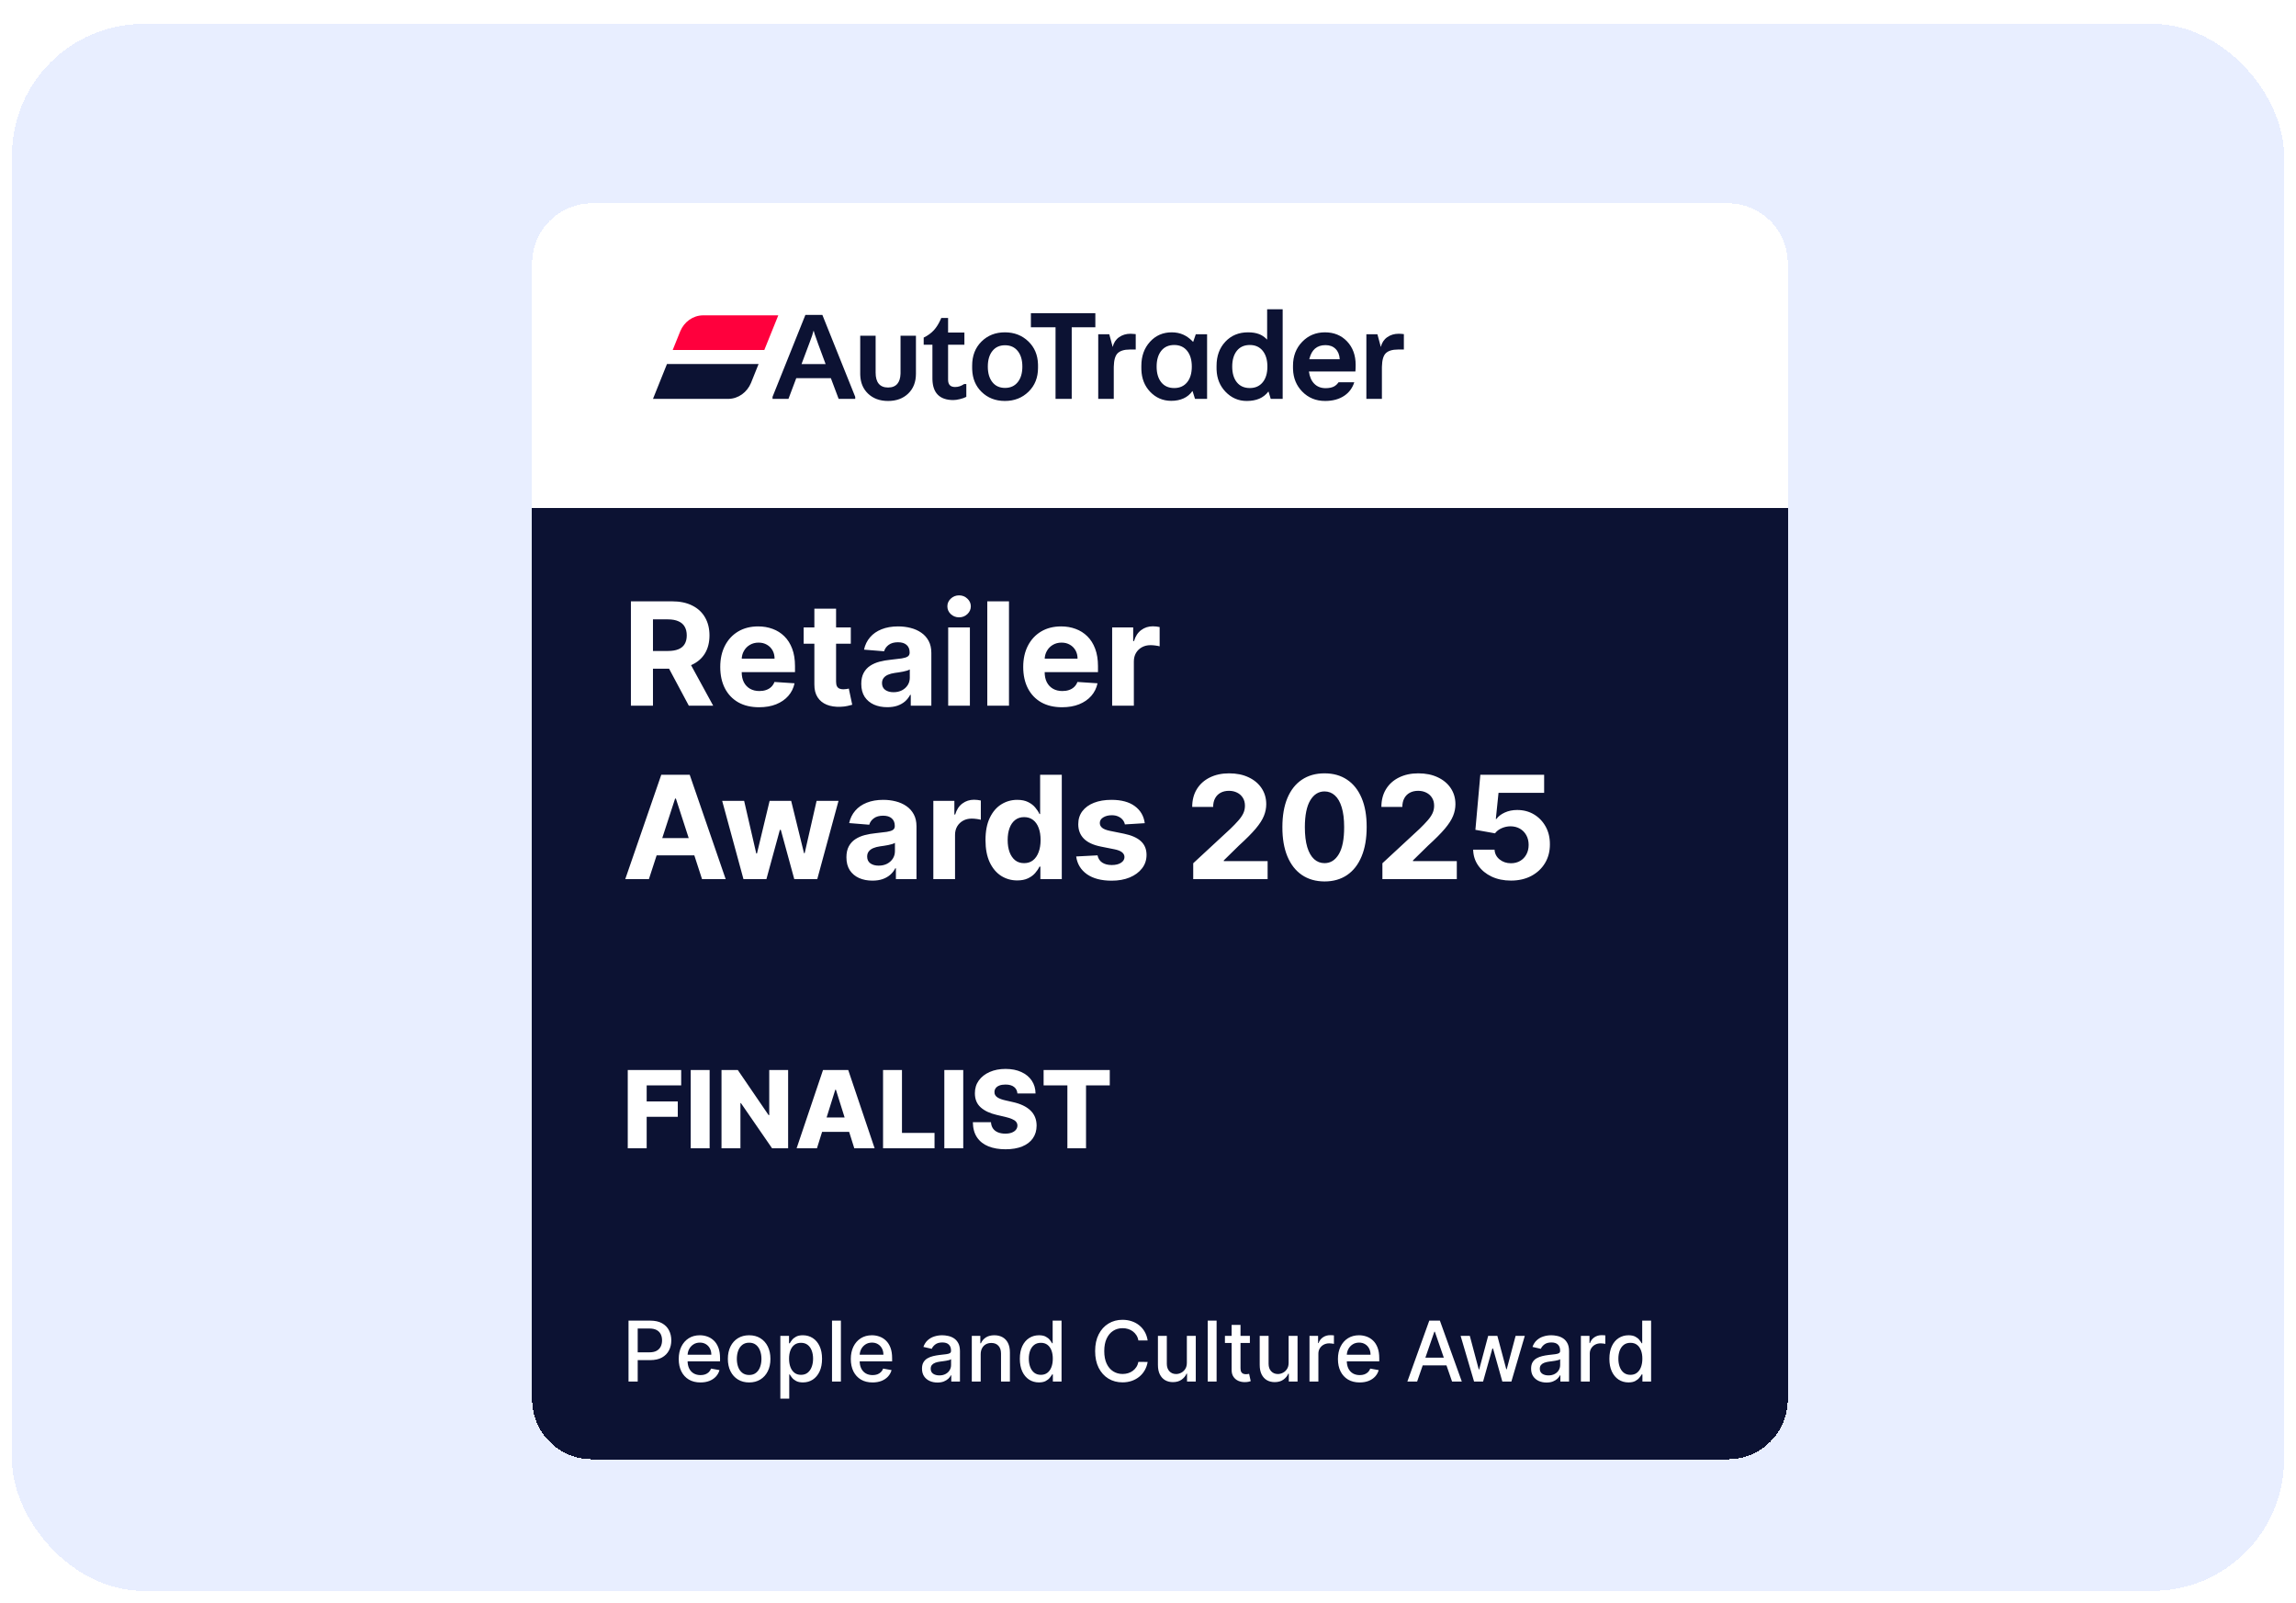
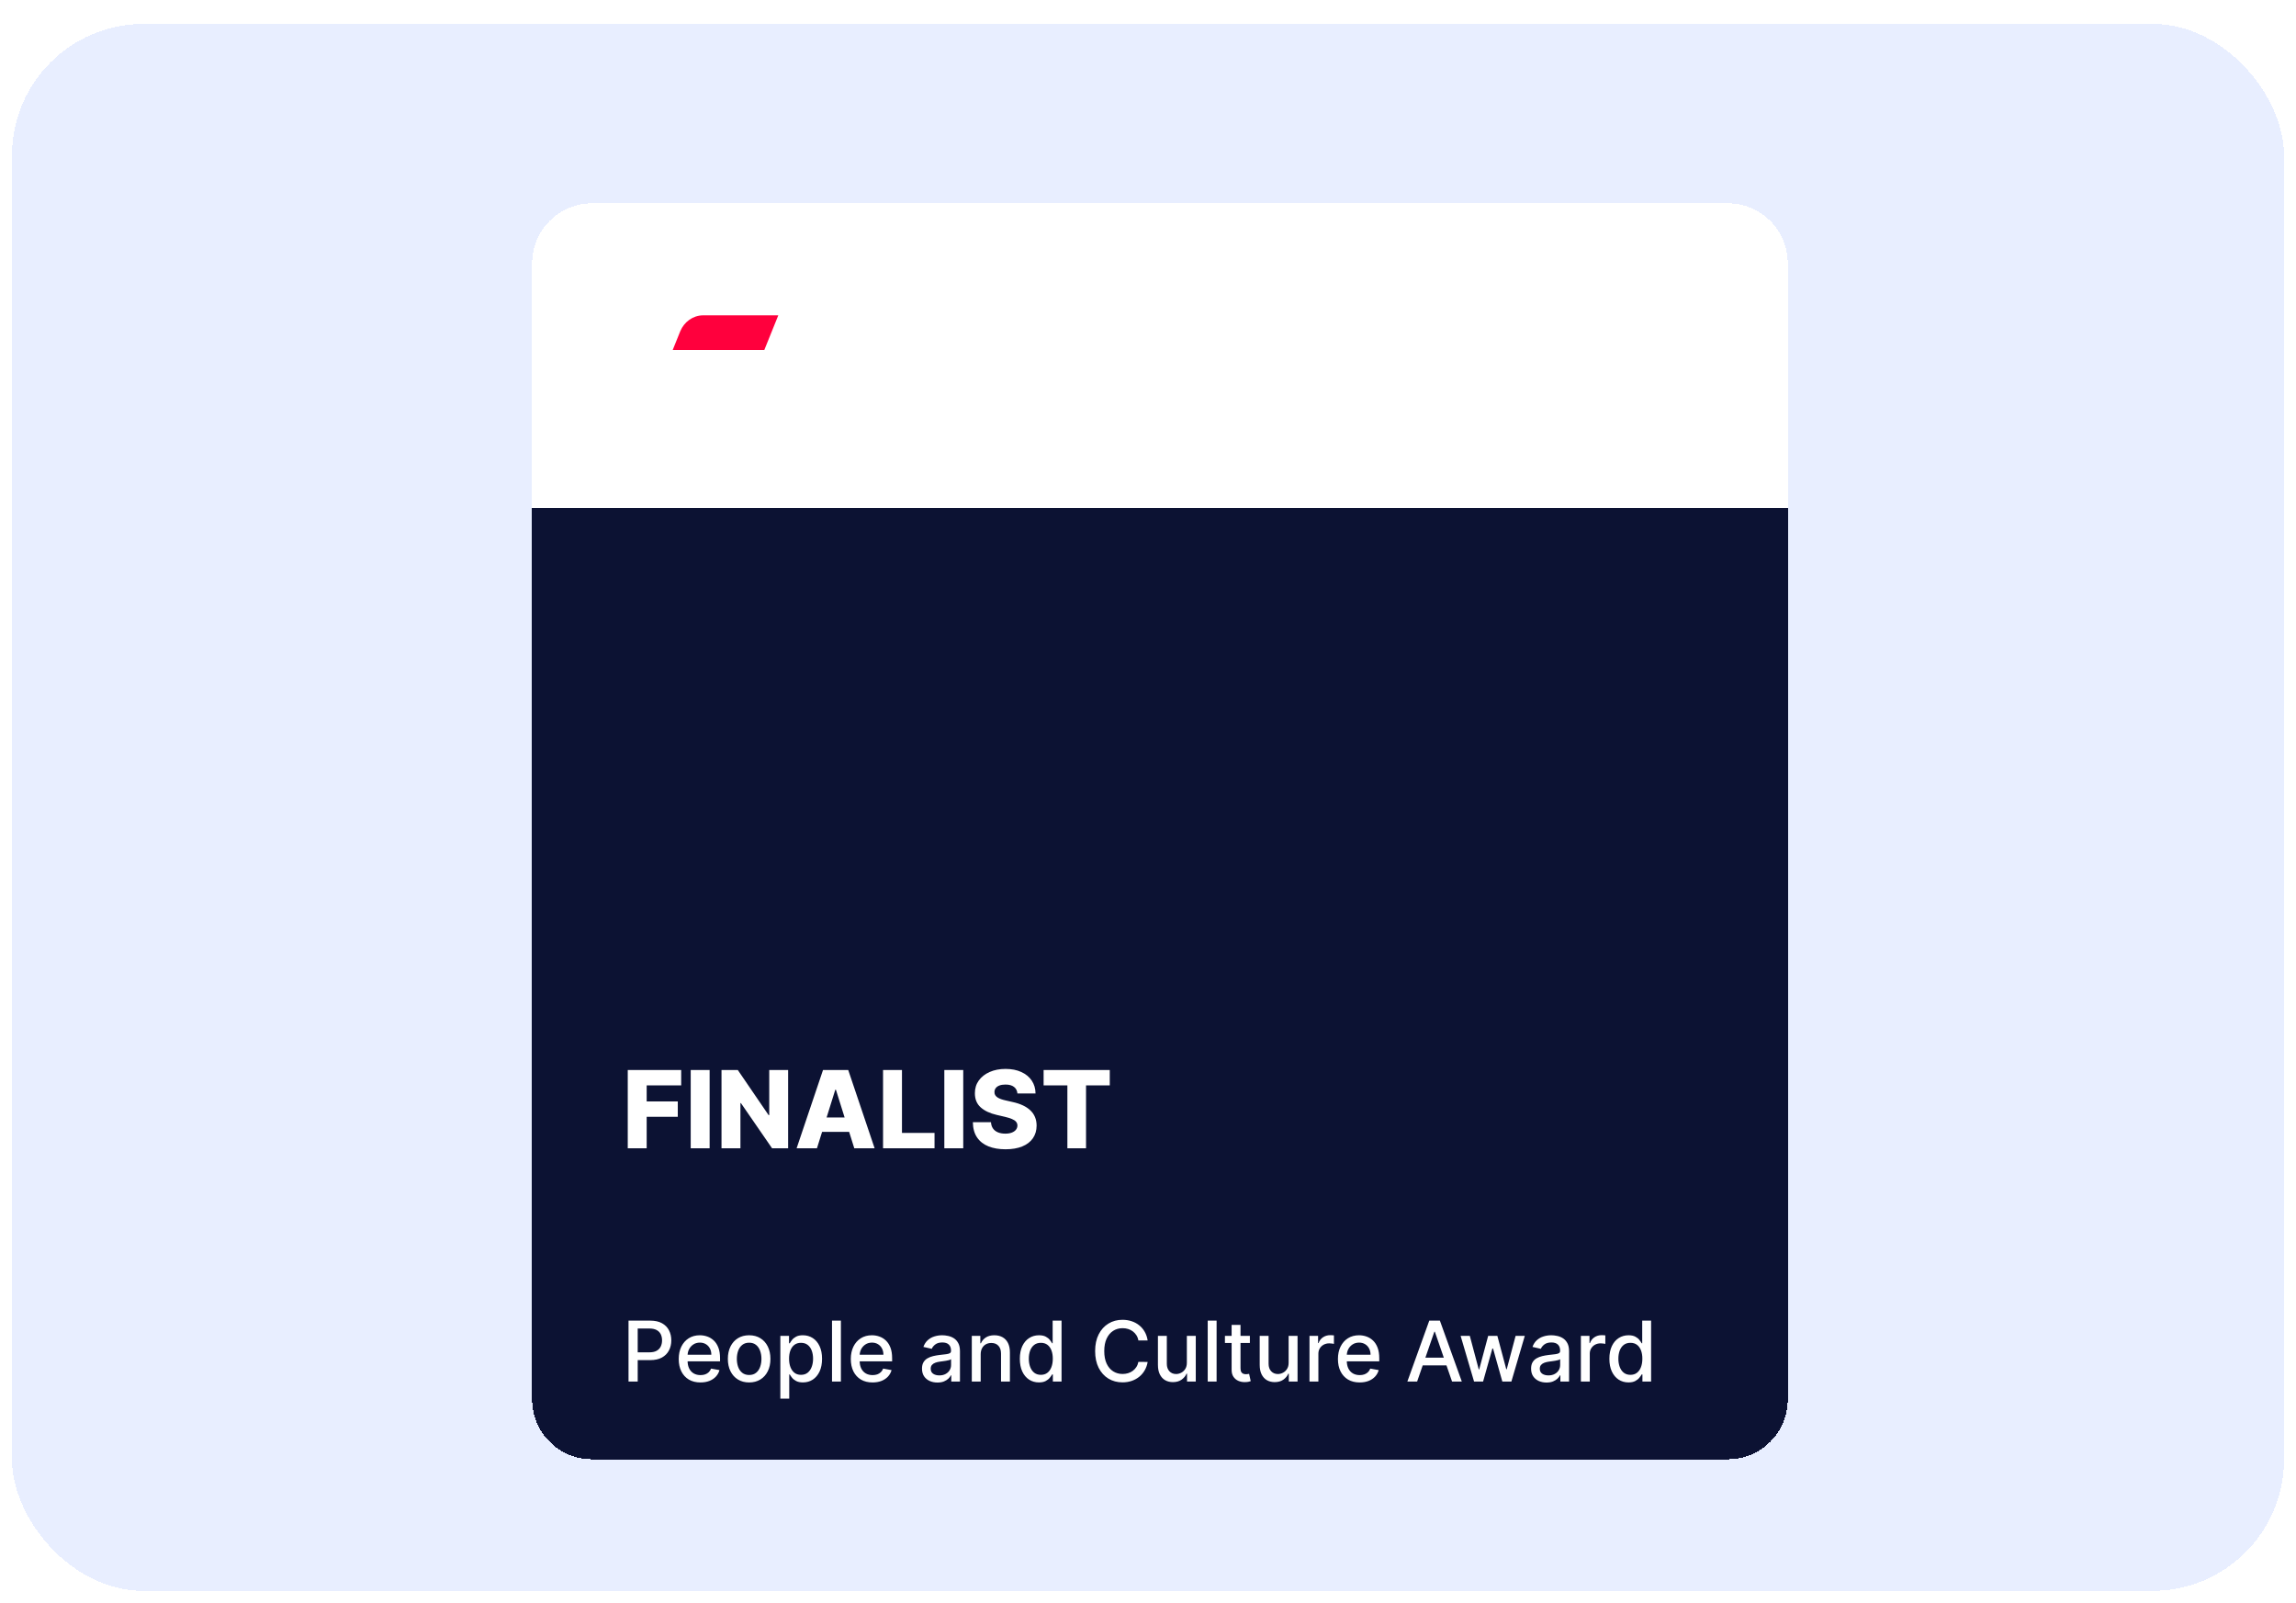
<svg xmlns="http://www.w3.org/2000/svg" width="384" height="268" viewBox="0 0 384 268" fill="none">
  <g filter="url(#filter0_d_18994_41887)">
    <rect width="380" height="262" rx="22" fill="#E8EEFF" shape-rendering="crispEdges" />
    <g filter="url(#filter1_d_18994_41887)">
      <path d="M85 36C85 30.477 89.477 26 95 26H285C290.523 26 295 30.477 295 36V77H85V36Z" fill="white" shape-rendering="crispEdges" />
      <g clip-path="url(#clip0_18994_41887)">
-         <path fill-rule="evenodd" clip-rule="evenodd" d="M142.447 48.133V54.311C142.447 55.132 142.622 55.751 142.973 56.169C143.323 56.587 143.843 56.796 144.53 56.796C145.216 56.796 145.736 56.587 146.086 56.17C146.408 55.786 146.582 55.233 146.609 54.511L146.612 54.311V48.133H149.189V54.483C149.189 55.867 148.76 56.972 147.901 57.8C147.042 58.63 145.918 59.044 144.53 59.044C143.141 59.044 142.018 58.63 141.159 57.8C140.35 57.021 139.922 55.996 139.874 54.724L139.87 54.483V48.133H142.447ZM164.066 47.568C165.641 47.568 166.958 48.083 168.018 49.112C169.017 50.086 169.546 51.331 169.601 52.852L169.606 53.121V53.511C169.606 55.139 169.076 56.468 168.018 57.498C166.958 58.529 165.641 59.043 164.066 59.043C162.491 59.043 161.185 58.532 160.147 57.509C159.167 56.543 158.65 55.3 158.596 53.782L158.591 53.511V53.121C158.591 51.479 159.11 50.143 160.147 49.113C161.185 48.083 162.491 47.568 164.066 47.568ZM217.598 47.568C219.101 47.568 220.332 48.072 221.291 49.081C222.25 50.089 222.729 51.401 222.729 53.014C222.729 53.173 222.726 53.345 222.719 53.533L222.706 53.819L222.687 54.116H214.913C215.028 54.995 215.328 55.68 215.815 56.169C216.302 56.659 216.931 56.904 217.705 56.904C218.321 56.904 218.814 56.796 219.186 56.58C219.414 56.446 219.612 56.268 219.77 56.056L219.867 55.919H222.499C222.198 56.858 221.66 57.597 220.883 58.135C220.01 58.741 218.922 59.043 217.619 59.043C216.087 59.043 214.81 58.517 213.786 57.466C212.819 56.473 212.309 55.235 212.256 53.753L212.251 53.489V53.143C212.251 51.544 212.762 50.215 213.785 49.156C214.81 48.097 216.079 47.568 217.598 47.568ZM210.524 43.713V58.698H208.527L208.162 57.487H208.119C207.724 58.005 207.203 58.411 206.606 58.665C206.011 58.917 205.314 59.043 204.512 59.043C203.123 59.043 201.935 58.525 200.947 57.487C200.018 56.511 199.526 55.298 199.471 53.85L199.466 53.576V53.165C199.466 51.523 199.956 50.179 200.937 49.134C201.917 48.09 203.18 47.568 204.726 47.568C205.442 47.568 206.054 47.665 206.562 47.859C207.006 48.03 207.4 48.28 207.741 48.61L207.884 48.756H207.926V43.713H210.524ZM191.977 47.568C192.678 47.568 193.319 47.698 193.898 47.956C194.406 48.184 194.883 48.516 195.33 48.952L195.52 49.145H195.562L195.992 47.892H197.882V58.698H195.863L195.456 57.401H195.412C195.044 57.931 194.54 58.349 193.953 58.612C193.351 58.885 192.664 59.022 191.891 59.022C190.488 59.022 189.303 58.511 188.337 57.487C187.428 56.525 186.946 55.306 186.893 53.834L186.888 53.554V53.165C186.888 51.552 187.367 50.215 188.326 49.156C189.285 48.097 190.502 47.568 191.977 47.568ZM154.565 45.163V47.605H157.293V49.636H154.565V55.499C154.565 55.902 154.662 56.205 154.856 56.407C155.048 56.609 155.346 56.71 155.746 56.71C156.005 56.71 156.255 56.67 156.497 56.591C156.693 56.528 156.892 56.434 157.095 56.31L157.249 56.212H157.614V58.352C157.357 58.496 157.006 58.622 156.562 58.73C156.118 58.839 155.746 58.893 155.446 58.893C154.286 58.893 153.413 58.59 152.826 57.984C152.278 57.419 151.986 56.591 151.949 55.5L151.945 55.262V49.636H150.485V48.447C151.172 48.116 151.745 47.699 152.203 47.195C152.611 46.746 152.978 46.161 153.306 45.44L153.427 45.163H154.565ZM179.194 44.363V46.719H175.242V58.698H172.537V46.719H168.414V44.363H179.194ZM185.088 47.805C185.351 47.809 185.614 47.827 185.875 47.859L185.948 47.87V50.442H184.981C184.022 50.442 183.331 50.654 182.909 51.079C182.514 51.476 182.304 52.215 182.278 53.295L182.275 53.533V58.698H179.677V47.891H181.524L182.081 49.966H182.125C182.253 49.326 182.622 48.76 183.155 48.388C183.699 47.998 184.343 47.805 185.088 47.805ZM229.934 47.805C230.197 47.808 230.459 47.825 230.72 47.859L230.793 47.87V50.442H229.826C228.868 50.442 228.176 50.655 227.754 51.079C227.36 51.476 227.15 52.215 227.124 53.296L227.12 53.532V58.698H224.522V47.891H226.369L226.927 49.966H226.97C227.099 49.326 227.468 48.761 228.001 48.389C228.545 47.998 229.189 47.805 229.934 47.805ZM133.536 44.65L139.034 58.352V58.698H136.263L135.19 55.845L134.962 55.235H129.17L128.941 55.847L127.867 58.698H125.205V58.352L130.702 44.65H133.536ZM122.872 52.864L121.598 56.038C120.953 57.583 119.504 58.67 117.828 58.695L105.209 58.698L107.55 52.864H122.872ZM192.385 49.685C191.454 49.685 190.731 50.01 190.216 50.658C189.701 51.306 189.443 52.186 189.443 53.295C189.443 54.404 189.701 55.28 190.216 55.92C190.731 56.562 191.454 56.883 192.385 56.883C193.301 56.883 194.02 56.562 194.543 55.92C195.066 55.28 195.326 54.404 195.326 53.295C195.326 52.186 195.066 51.306 194.543 50.658C194.02 50.01 193.301 49.685 192.385 49.685ZM205.028 49.685C204.096 49.685 203.374 50.01 202.858 50.658C202.343 51.306 202.085 52.186 202.085 53.295C202.085 54.404 202.344 55.28 202.858 55.92C203.374 56.562 204.096 56.883 205.028 56.883C205.944 56.883 206.662 56.562 207.186 55.92C207.708 55.28 207.969 54.404 207.969 53.295C207.969 52.186 207.708 51.306 207.186 50.658C206.662 50.01 205.944 49.685 205.028 49.685ZM164.088 49.728C163.186 49.728 162.481 50.05 161.973 50.691C161.464 51.331 161.21 52.2 161.21 53.295C161.21 54.39 161.464 55.258 161.973 55.899C162.481 56.541 163.186 56.861 164.088 56.861C164.99 56.861 165.699 56.541 166.214 55.899C166.729 55.258 166.987 54.39 166.987 53.295C166.987 52.2 166.728 51.331 166.214 50.691C165.699 50.05 164.99 49.728 164.088 49.728ZM132.097 47.33H132.054C131.997 47.575 131.918 47.845 131.818 48.14C131.729 48.403 131.588 48.788 131.398 49.294L131.324 49.491L130.054 52.876H134.082L132.827 49.491C132.633 48.956 132.443 48.419 132.258 47.882C132.197 47.7 132.143 47.516 132.096 47.33L132.097 47.33ZM217.683 49.707C216.967 49.707 216.384 49.902 215.932 50.291C215.523 50.645 215.222 51.165 215.031 51.852L214.977 52.063H220.066C220.023 51.328 219.791 50.752 219.368 50.334C218.946 49.916 218.384 49.707 217.683 49.707Z" fill="#0C1233" />
        <path fill-rule="evenodd" clip-rule="evenodd" d="M126.168 44.726L113.55 44.727C111.874 44.752 110.426 45.832 109.78 47.366L108.506 50.522H123.828L126.168 44.726Z" fill="#FF003D" />
      </g>
    </g>
    <g filter="url(#filter2_d_18994_41887)">
      <path d="M85 77H295V226C295 231.523 290.523 236 285 236H95C89.477 236 85 231.523 85 226V77Z" fill="#0C1233" shape-rendering="crispEdges" />
-       <path d="M101.517 110V92.546H108.403C109.722 92.546 110.847 92.781 111.778 93.253C112.716 93.719 113.429 94.381 113.918 95.239C114.412 96.091 114.659 97.094 114.659 98.247C114.659 99.406 114.409 100.403 113.909 101.239C113.409 102.068 112.685 102.705 111.736 103.148C110.793 103.591 109.651 103.812 108.31 103.812H103.699V100.847H107.713C108.418 100.847 109.003 100.75 109.469 100.557C109.935 100.364 110.281 100.074 110.509 99.688C110.741 99.301 110.858 98.821 110.858 98.247C110.858 97.668 110.741 97.179 110.509 96.781C110.281 96.383 109.932 96.082 109.46 95.878C108.994 95.668 108.406 95.562 107.696 95.562H105.207V110H101.517ZM110.943 102.057L115.281 110H111.207L106.963 102.057H110.943ZM122.954 110.256C121.607 110.256 120.448 109.983 119.477 109.438C118.511 108.886 117.766 108.108 117.244 107.102C116.721 106.091 116.46 104.895 116.46 103.514C116.46 102.168 116.721 100.986 117.244 99.969C117.766 98.952 118.502 98.159 119.451 97.591C120.406 97.023 121.525 96.739 122.809 96.739C123.673 96.739 124.477 96.878 125.221 97.156C125.971 97.429 126.624 97.841 127.181 98.392C127.744 98.943 128.181 99.636 128.494 100.472C128.806 101.301 128.962 102.273 128.962 103.386V104.384H117.908V102.134H125.545C125.545 101.611 125.431 101.148 125.204 100.744C124.977 100.341 124.661 100.026 124.258 99.798C123.86 99.565 123.397 99.449 122.869 99.449C122.317 99.449 121.829 99.577 121.403 99.832C120.982 100.082 120.653 100.42 120.414 100.847C120.175 101.267 120.053 101.736 120.048 102.253V104.392C120.048 105.04 120.167 105.599 120.406 106.071C120.65 106.543 120.994 106.906 121.437 107.162C121.88 107.418 122.406 107.545 123.013 107.545C123.417 107.545 123.786 107.489 124.121 107.375C124.457 107.261 124.744 107.091 124.982 106.864C125.221 106.636 125.403 106.358 125.528 106.028L128.886 106.25C128.715 107.057 128.366 107.761 127.837 108.364C127.315 108.96 126.638 109.426 125.809 109.761C124.985 110.091 124.033 110.256 122.954 110.256ZM138.295 96.909V99.636H130.411V96.909H138.295ZM132.201 93.773H135.832V105.977C135.832 106.312 135.883 106.574 135.985 106.761C136.087 106.943 136.229 107.071 136.411 107.145C136.599 107.219 136.815 107.256 137.059 107.256C137.229 107.256 137.4 107.241 137.57 107.213C137.741 107.179 137.871 107.153 137.962 107.136L138.533 109.838C138.352 109.895 138.096 109.96 137.766 110.034C137.437 110.114 137.036 110.162 136.565 110.179C135.69 110.213 134.923 110.097 134.263 109.83C133.61 109.562 133.102 109.148 132.738 108.585C132.374 108.023 132.195 107.312 132.201 106.455V93.773ZM144.393 110.247C143.558 110.247 142.813 110.102 142.16 109.812C141.506 109.517 140.989 109.082 140.609 108.509C140.234 107.929 140.046 107.207 140.046 106.344C140.046 105.616 140.18 105.006 140.447 104.511C140.714 104.017 141.077 103.619 141.538 103.318C141.998 103.017 142.521 102.79 143.106 102.636C143.697 102.483 144.316 102.375 144.964 102.312C145.725 102.233 146.339 102.159 146.805 102.091C147.271 102.017 147.609 101.909 147.819 101.767C148.029 101.625 148.134 101.415 148.134 101.136V101.085C148.134 100.545 147.964 100.128 147.623 99.832C147.288 99.537 146.81 99.389 146.191 99.389C145.538 99.389 145.018 99.534 144.631 99.824C144.245 100.108 143.989 100.466 143.864 100.898L140.506 100.625C140.677 99.829 141.012 99.142 141.512 98.562C142.012 97.977 142.657 97.528 143.447 97.216C144.242 96.898 145.163 96.739 146.208 96.739C146.935 96.739 147.631 96.824 148.296 96.994C148.967 97.165 149.56 97.429 150.077 97.787C150.6 98.145 151.012 98.605 151.313 99.168C151.614 99.724 151.765 100.392 151.765 101.17V110H148.322V108.185H148.219C148.009 108.594 147.728 108.955 147.376 109.267C147.023 109.574 146.6 109.815 146.106 109.991C145.612 110.162 145.04 110.247 144.393 110.247ZM145.433 107.741C145.967 107.741 146.438 107.636 146.847 107.426C147.256 107.21 147.577 106.92 147.81 106.557C148.043 106.193 148.16 105.781 148.16 105.321V103.932C148.046 104.006 147.89 104.074 147.691 104.136C147.498 104.193 147.279 104.247 147.035 104.298C146.79 104.344 146.546 104.386 146.302 104.426C146.058 104.46 145.836 104.491 145.637 104.52C145.211 104.582 144.839 104.682 144.521 104.818C144.202 104.955 143.955 105.139 143.779 105.372C143.603 105.599 143.515 105.884 143.515 106.224C143.515 106.719 143.694 107.097 144.052 107.358C144.415 107.614 144.876 107.741 145.433 107.741ZM154.582 110V96.909H158.212V110H154.582ZM156.406 95.222C155.866 95.222 155.403 95.043 155.016 94.685C154.636 94.321 154.445 93.886 154.445 93.381C154.445 92.881 154.636 92.452 155.016 92.094C155.403 91.73 155.866 91.548 156.406 91.548C156.945 91.548 157.406 91.73 157.786 92.094C158.173 92.452 158.366 92.881 158.366 93.381C158.366 93.886 158.173 94.321 157.786 94.685C157.406 95.043 156.945 95.222 156.406 95.222ZM164.751 92.546V110H161.121V92.546H164.751ZM173.626 110.256C172.279 110.256 171.12 109.983 170.148 109.438C169.183 108.886 168.438 108.108 167.915 107.102C167.393 106.091 167.131 104.895 167.131 103.514C167.131 102.168 167.393 100.986 167.915 99.969C168.438 98.952 169.174 98.159 170.123 97.591C171.077 97.023 172.197 96.739 173.481 96.739C174.344 96.739 175.148 96.878 175.893 97.156C176.643 97.429 177.296 97.841 177.853 98.392C178.415 98.943 178.853 99.636 179.165 100.472C179.478 101.301 179.634 102.273 179.634 103.386V104.384H168.58V102.134H176.217C176.217 101.611 176.103 101.148 175.876 100.744C175.648 100.341 175.333 100.026 174.93 99.798C174.532 99.565 174.069 99.449 173.54 99.449C172.989 99.449 172.501 99.577 172.075 99.832C171.654 100.082 171.325 100.42 171.086 100.847C170.847 101.267 170.725 101.736 170.719 102.253V104.392C170.719 105.04 170.839 105.599 171.077 106.071C171.322 106.543 171.665 106.906 172.109 107.162C172.552 107.418 173.077 107.545 173.685 107.545C174.089 107.545 174.458 107.489 174.793 107.375C175.129 107.261 175.415 107.091 175.654 106.864C175.893 106.636 176.075 106.358 176.2 106.028L179.558 106.25C179.387 107.057 179.038 107.761 178.509 108.364C177.987 108.96 177.31 109.426 176.481 109.761C175.657 110.091 174.705 110.256 173.626 110.256ZM182.004 110V96.909H185.523V99.193H185.66C185.898 98.381 186.299 97.767 186.862 97.352C187.424 96.932 188.072 96.722 188.805 96.722C188.987 96.722 189.183 96.733 189.393 96.756C189.603 96.778 189.788 96.81 189.947 96.849V100.071C189.776 100.02 189.54 99.974 189.239 99.935C188.938 99.895 188.663 99.875 188.413 99.875C187.879 99.875 187.401 99.992 186.981 100.224C186.566 100.452 186.237 100.77 185.992 101.179C185.754 101.588 185.634 102.06 185.634 102.594V110H182.004ZM104.526 139H100.571L106.597 121.545H111.352L117.369 139H113.415L109.043 125.534H108.906L104.526 139ZM104.278 132.139H113.619V135.02H104.278V132.139ZM120.344 139L116.781 125.909H120.455L122.483 134.705H122.602L124.716 125.909H128.321L130.469 134.653H130.58L132.574 125.909H136.239L132.685 139H128.841L126.591 130.767H126.429L124.179 139H120.344ZM141.908 139.247C141.073 139.247 140.329 139.102 139.675 138.812C139.022 138.517 138.505 138.082 138.124 137.509C137.749 136.929 137.562 136.207 137.562 135.344C137.562 134.616 137.695 134.006 137.962 133.511C138.229 133.017 138.593 132.619 139.053 132.318C139.513 132.017 140.036 131.79 140.621 131.636C141.212 131.483 141.832 131.375 142.479 131.312C143.241 131.233 143.854 131.159 144.32 131.091C144.786 131.017 145.124 130.909 145.335 130.767C145.545 130.625 145.65 130.415 145.65 130.136V130.085C145.65 129.545 145.479 129.128 145.138 128.832C144.803 128.537 144.326 128.389 143.707 128.389C143.053 128.389 142.533 128.534 142.147 128.824C141.761 129.108 141.505 129.466 141.38 129.898L138.022 129.625C138.192 128.83 138.528 128.142 139.028 127.562C139.528 126.977 140.173 126.528 140.962 126.216C141.758 125.898 142.678 125.739 143.724 125.739C144.451 125.739 145.147 125.824 145.812 125.994C146.482 126.165 147.076 126.429 147.593 126.787C148.116 127.145 148.528 127.605 148.829 128.168C149.13 128.724 149.281 129.392 149.281 130.17V139H145.837V137.185H145.735C145.525 137.594 145.244 137.955 144.891 138.267C144.539 138.574 144.116 138.815 143.621 138.991C143.127 139.162 142.556 139.247 141.908 139.247ZM142.948 136.741C143.482 136.741 143.954 136.636 144.363 136.426C144.772 136.21 145.093 135.92 145.326 135.557C145.559 135.193 145.675 134.781 145.675 134.321V132.932C145.562 133.006 145.406 133.074 145.207 133.136C145.013 133.193 144.795 133.247 144.55 133.298C144.306 133.344 144.062 133.386 143.817 133.426C143.573 133.46 143.352 133.491 143.153 133.52C142.727 133.582 142.354 133.682 142.036 133.818C141.718 133.955 141.471 134.139 141.295 134.372C141.119 134.599 141.031 134.884 141.031 135.224C141.031 135.719 141.21 136.097 141.567 136.358C141.931 136.614 142.391 136.741 142.948 136.741ZM152.097 139V125.909H155.617V128.193H155.754C155.992 127.381 156.393 126.767 156.955 126.352C157.518 125.932 158.165 125.722 158.898 125.722C159.08 125.722 159.276 125.733 159.487 125.756C159.697 125.778 159.881 125.81 160.04 125.849V129.071C159.87 129.02 159.634 128.974 159.333 128.935C159.032 128.895 158.756 128.875 158.506 128.875C157.972 128.875 157.495 128.991 157.075 129.224C156.66 129.452 156.33 129.77 156.086 130.179C155.847 130.588 155.728 131.06 155.728 131.594V139H152.097ZM166.132 139.213C165.138 139.213 164.237 138.957 163.43 138.446C162.629 137.929 161.993 137.17 161.521 136.17C161.055 135.165 160.822 133.932 160.822 132.472C160.822 130.972 161.064 129.724 161.547 128.73C162.03 127.73 162.672 126.983 163.473 126.489C164.28 125.989 165.163 125.739 166.124 125.739C166.857 125.739 167.467 125.864 167.956 126.114C168.45 126.358 168.848 126.665 169.149 127.034C169.456 127.398 169.689 127.756 169.848 128.108H169.959V121.545H173.581V139H170.001V136.903H169.848C169.678 137.267 169.436 137.628 169.124 137.986C168.817 138.338 168.416 138.631 167.922 138.864C167.433 139.097 166.837 139.213 166.132 139.213ZM167.283 136.324C167.868 136.324 168.362 136.165 168.766 135.847C169.175 135.523 169.487 135.071 169.703 134.491C169.925 133.912 170.036 133.233 170.036 132.455C170.036 131.676 169.928 131 169.712 130.426C169.496 129.852 169.183 129.409 168.774 129.097C168.365 128.784 167.868 128.628 167.283 128.628C166.686 128.628 166.183 128.79 165.774 129.114C165.365 129.437 165.055 129.886 164.845 130.46C164.635 131.034 164.53 131.699 164.53 132.455C164.53 133.216 164.635 133.889 164.845 134.474C165.061 135.054 165.371 135.509 165.774 135.838C166.183 136.162 166.686 136.324 167.283 136.324ZM187.458 129.642L184.134 129.847C184.077 129.562 183.955 129.307 183.768 129.08C183.58 128.847 183.333 128.662 183.026 128.526C182.725 128.384 182.364 128.312 181.944 128.312C181.381 128.312 180.907 128.432 180.521 128.67C180.134 128.903 179.941 129.216 179.941 129.608C179.941 129.92 180.066 130.185 180.316 130.401C180.566 130.616 180.995 130.79 181.603 130.92L183.972 131.398C185.245 131.659 186.194 132.08 186.819 132.659C187.444 133.239 187.756 134 187.756 134.943C187.756 135.801 187.504 136.554 186.998 137.202C186.498 137.849 185.81 138.355 184.935 138.719C184.066 139.077 183.063 139.256 181.927 139.256C180.194 139.256 178.813 138.895 177.785 138.173C176.762 137.446 176.163 136.457 175.987 135.207L179.558 135.02C179.665 135.548 179.927 135.952 180.342 136.23C180.756 136.503 181.288 136.639 181.935 136.639C182.572 136.639 183.083 136.517 183.469 136.273C183.862 136.023 184.06 135.702 184.066 135.31C184.06 134.98 183.921 134.71 183.648 134.5C183.376 134.284 182.955 134.119 182.387 134.006L180.12 133.554C178.842 133.298 177.89 132.855 177.265 132.224C176.646 131.594 176.336 130.79 176.336 129.812C176.336 128.972 176.563 128.247 177.018 127.639C177.478 127.031 178.123 126.562 178.952 126.233C179.788 125.903 180.765 125.739 181.884 125.739C183.538 125.739 184.839 126.088 185.788 126.787C186.742 127.486 187.299 128.437 187.458 129.642ZM195.563 139V136.341L201.776 130.588C202.305 130.077 202.748 129.616 203.106 129.207C203.469 128.798 203.745 128.398 203.933 128.006C204.12 127.608 204.214 127.179 204.214 126.719C204.214 126.207 204.097 125.767 203.864 125.398C203.631 125.023 203.313 124.736 202.91 124.537C202.506 124.332 202.049 124.23 201.538 124.23C201.004 124.23 200.538 124.338 200.14 124.554C199.742 124.77 199.435 125.08 199.219 125.483C199.004 125.886 198.896 126.366 198.896 126.923H195.393C195.393 125.781 195.651 124.79 196.168 123.949C196.685 123.108 197.41 122.457 198.342 121.997C199.273 121.537 200.347 121.307 201.563 121.307C202.813 121.307 203.901 121.528 204.827 121.972C205.759 122.409 206.484 123.017 207.001 123.795C207.518 124.574 207.776 125.466 207.776 126.472C207.776 127.131 207.646 127.781 207.384 128.423C207.129 129.065 206.671 129.778 206.012 130.562C205.353 131.341 204.424 132.276 203.225 133.366L200.677 135.864V135.983H208.006V139H195.563ZM217.524 139.384C216.058 139.378 214.797 139.017 213.74 138.301C212.689 137.585 211.879 136.548 211.311 135.19C210.749 133.832 210.47 132.199 210.476 130.29C210.476 128.386 210.757 126.764 211.32 125.423C211.888 124.082 212.697 123.062 213.749 122.364C214.805 121.659 216.064 121.307 217.524 121.307C218.984 121.307 220.24 121.659 221.291 122.364C222.348 123.068 223.161 124.091 223.729 125.432C224.297 126.767 224.578 128.386 224.572 130.29C224.572 132.205 224.288 133.841 223.72 135.199C223.158 136.557 222.351 137.594 221.3 138.31C220.249 139.026 218.99 139.384 217.524 139.384ZM217.524 136.324C218.524 136.324 219.322 135.821 219.919 134.815C220.516 133.81 220.811 132.301 220.805 130.29C220.805 128.966 220.669 127.864 220.396 126.983C220.129 126.102 219.749 125.44 219.254 124.997C218.766 124.554 218.189 124.332 217.524 124.332C216.53 124.332 215.734 124.83 215.138 125.824C214.541 126.818 214.24 128.307 214.234 130.29C214.234 131.631 214.368 132.75 214.635 133.648C214.908 134.54 215.291 135.21 215.786 135.659C216.28 136.102 216.859 136.324 217.524 136.324ZM227.204 139V136.341L233.417 130.588C233.945 130.077 234.388 129.616 234.746 129.207C235.11 128.798 235.386 128.398 235.573 128.006C235.761 127.608 235.854 127.179 235.854 126.719C235.854 126.207 235.738 125.767 235.505 125.398C235.272 125.023 234.954 124.736 234.55 124.537C234.147 124.332 233.69 124.23 233.178 124.23C232.644 124.23 232.178 124.338 231.781 124.554C231.383 124.77 231.076 125.08 230.86 125.483C230.644 125.886 230.536 126.366 230.536 126.923H227.033C227.033 125.781 227.292 124.79 227.809 123.949C228.326 123.108 229.05 122.457 229.982 121.997C230.914 121.537 231.988 121.307 233.204 121.307C234.454 121.307 235.542 121.528 236.468 121.972C237.4 122.409 238.124 123.017 238.641 123.795C239.158 124.574 239.417 125.466 239.417 126.472C239.417 127.131 239.286 127.781 239.025 128.423C238.769 129.065 238.312 129.778 237.653 130.562C236.994 131.341 236.065 132.276 234.866 133.366L232.317 135.864V135.983H239.647V139H227.204ZM248.696 139.239C247.491 139.239 246.418 139.017 245.474 138.574C244.537 138.131 243.793 137.52 243.241 136.741C242.69 135.963 242.403 135.071 242.381 134.065H245.96C246 134.741 246.284 135.29 246.812 135.71C247.341 136.131 247.969 136.341 248.696 136.341C249.276 136.341 249.787 136.213 250.23 135.957C250.679 135.696 251.028 135.335 251.278 134.875C251.534 134.409 251.662 133.875 251.662 133.273C251.662 132.659 251.531 132.119 251.27 131.653C251.014 131.187 250.659 130.824 250.205 130.562C249.75 130.301 249.23 130.168 248.645 130.162C248.134 130.162 247.636 130.267 247.153 130.477C246.676 130.687 246.304 130.974 246.037 131.338L242.756 130.75L243.582 121.545H254.253V124.562H246.625L246.173 128.935H246.276C246.582 128.503 247.045 128.145 247.665 127.861C248.284 127.577 248.977 127.435 249.744 127.435C250.795 127.435 251.733 127.682 252.557 128.176C253.381 128.67 254.031 129.349 254.509 130.213C254.986 131.071 255.222 132.06 255.216 133.179C255.222 134.355 254.949 135.401 254.398 136.315C253.852 137.224 253.088 137.94 252.105 138.463C251.128 138.98 249.991 139.239 248.696 139.239Z" fill="white" />
      <path d="M100.991 184V170.909H109.927V173.479H104.155V176.163H109.358V178.739H104.155V184H100.991ZM114.684 170.909V184H111.52V170.909H114.684ZM127.812 170.909V184H125.127L119.918 176.445H119.835V184H116.67V170.909H119.393L124.545 178.452H124.654V170.909H127.812ZM132.633 184H129.232L133.649 170.909H137.862L142.279 184H138.878L135.803 174.207H135.701L132.633 184ZM132.179 178.848H139.287V181.251H132.179V178.848ZM143.688 184V170.909H146.852V181.43H152.298V184H143.688ZM157.1 170.909V184H153.936V170.909H157.1ZM166.162 174.834C166.12 174.365 165.93 174.001 165.594 173.741C165.261 173.477 164.786 173.344 164.168 173.344C163.759 173.344 163.418 173.398 163.145 173.504C162.873 173.611 162.668 173.758 162.532 173.945C162.395 174.129 162.325 174.339 162.321 174.578C162.312 174.774 162.351 174.947 162.436 175.096C162.525 175.245 162.653 175.377 162.819 175.492C162.99 175.603 163.194 175.701 163.433 175.786C163.672 175.871 163.94 175.946 164.238 176.01L165.363 176.266C166.011 176.406 166.582 176.594 167.077 176.828C167.575 177.062 167.993 177.342 168.329 177.665C168.67 177.989 168.928 178.362 169.103 178.784C169.278 179.206 169.367 179.679 169.371 180.203C169.367 181.03 169.158 181.739 168.745 182.332C168.331 182.924 167.737 183.378 166.961 183.693C166.19 184.009 165.259 184.166 164.168 184.166C163.073 184.166 162.118 184.002 161.305 183.674C160.491 183.346 159.858 182.847 159.406 182.178C158.954 181.509 158.722 180.663 158.709 179.641H161.739C161.765 180.062 161.878 180.414 162.078 180.695C162.278 180.977 162.553 181.19 162.903 181.335C163.256 181.479 163.665 181.552 164.13 181.552C164.556 181.552 164.918 181.494 165.216 181.379C165.519 181.264 165.751 181.104 165.913 180.9C166.075 180.695 166.158 180.461 166.162 180.197C166.158 179.95 166.081 179.739 165.932 179.564C165.783 179.385 165.553 179.232 165.242 179.104C164.935 178.972 164.543 178.85 164.066 178.739L162.698 178.42C161.564 178.16 160.672 177.74 160.02 177.161C159.368 176.577 159.044 175.788 159.048 174.795C159.044 173.986 159.261 173.276 159.7 172.667C160.139 172.058 160.746 171.582 161.522 171.241C162.297 170.901 163.182 170.73 164.175 170.73C165.189 170.73 166.069 170.903 166.814 171.248C167.564 171.589 168.146 172.068 168.559 172.686C168.973 173.304 169.184 174.02 169.192 174.834H166.162ZM170.541 173.479V170.909H181.606V173.479H177.636V184H174.517V173.479H170.541Z" fill="white" />
      <path d="M101.119 223V212.818H104.748C105.54 212.818 106.196 212.962 106.717 213.251C107.237 213.539 107.626 213.933 107.885 214.434C108.143 214.931 108.273 215.491 108.273 216.114C108.273 216.741 108.142 217.304 107.88 217.805C107.621 218.302 107.23 218.696 106.707 218.988C106.186 219.276 105.532 219.42 104.743 219.42H102.247V218.118H104.604C105.104 218.118 105.51 218.032 105.822 217.859C106.133 217.684 106.362 217.445 106.508 217.143C106.654 216.842 106.727 216.499 106.727 216.114C106.727 215.73 106.654 215.388 106.508 215.09C106.362 214.792 106.132 214.558 105.817 214.389C105.505 214.22 105.094 214.136 104.584 214.136H102.655V223H101.119ZM113.15 223.154C112.397 223.154 111.75 222.993 111.206 222.672C110.666 222.347 110.248 221.891 109.953 221.305C109.661 220.715 109.516 220.024 109.516 219.232C109.516 218.449 109.661 217.76 109.953 217.163C110.248 216.567 110.659 216.101 111.186 215.766C111.716 215.432 112.336 215.264 113.045 215.264C113.476 215.264 113.894 215.335 114.298 215.478C114.703 215.621 115.066 215.844 115.387 216.149C115.709 216.454 115.962 216.85 116.148 217.337C116.333 217.821 116.426 218.41 116.426 219.102V219.629H110.356V218.516H114.969C114.969 218.125 114.89 217.778 114.731 217.477C114.572 217.172 114.348 216.931 114.06 216.756C113.775 216.58 113.44 216.492 113.055 216.492C112.638 216.492 112.273 216.595 111.962 216.8C111.653 217.003 111.415 217.268 111.246 217.596C111.08 217.921 110.997 218.274 110.997 218.655V219.525C110.997 220.035 111.087 220.469 111.266 220.827C111.448 221.185 111.701 221.459 112.026 221.648C112.351 221.833 112.731 221.926 113.165 221.926C113.446 221.926 113.703 221.886 113.935 221.807C114.167 221.724 114.368 221.601 114.537 221.439C114.706 221.277 114.835 221.076 114.925 220.837L116.332 221.091C116.219 221.505 116.017 221.868 115.725 222.18C115.437 222.488 115.074 222.728 114.636 222.901C114.202 223.07 113.707 223.154 113.15 223.154ZM121.292 223.154C120.576 223.154 119.951 222.99 119.418 222.662C118.884 222.334 118.47 221.875 118.175 221.285C117.88 220.695 117.732 220.005 117.732 219.217C117.732 218.424 117.88 217.732 118.175 217.138C118.47 216.545 118.884 216.085 119.418 215.756C119.951 215.428 120.576 215.264 121.292 215.264C122.008 215.264 122.633 215.428 123.166 215.756C123.7 216.085 124.114 216.545 124.409 217.138C124.704 217.732 124.852 218.424 124.852 219.217C124.852 220.005 124.704 220.695 124.409 221.285C124.114 221.875 123.7 222.334 123.166 222.662C122.633 222.99 122.008 223.154 121.292 223.154ZM121.297 221.906C121.761 221.906 122.146 221.784 122.45 221.538C122.755 221.293 122.981 220.967 123.127 220.559C123.276 220.151 123.35 219.702 123.35 219.212C123.35 218.724 123.276 218.277 123.127 217.869C122.981 217.458 122.755 217.129 122.45 216.88C122.146 216.631 121.761 216.507 121.297 216.507C120.83 216.507 120.442 216.631 120.134 216.88C119.829 217.129 119.602 217.458 119.453 217.869C119.307 218.277 119.234 218.724 119.234 219.212C119.234 219.702 119.307 220.151 119.453 220.559C119.602 220.967 119.829 221.293 120.134 221.538C120.442 221.784 120.83 221.906 121.297 221.906ZM126.511 225.864V215.364H127.963V216.602H128.087C128.173 216.442 128.297 216.259 128.46 216.05C128.622 215.841 128.848 215.659 129.136 215.503C129.424 215.344 129.806 215.264 130.279 215.264C130.896 215.264 131.446 215.42 131.93 215.732C132.414 216.043 132.793 216.492 133.069 217.079C133.347 217.665 133.486 218.371 133.486 219.197C133.486 220.022 133.349 220.73 133.074 221.32C132.798 221.906 132.421 222.359 131.94 222.677C131.459 222.992 130.911 223.149 130.294 223.149C129.83 223.149 129.451 223.071 129.156 222.915C128.864 222.76 128.636 222.577 128.47 222.369C128.304 222.16 128.176 221.974 128.087 221.812H127.998V225.864H126.511ZM127.968 219.182C127.968 219.719 128.046 220.189 128.201 220.594C128.357 220.998 128.583 221.315 128.877 221.543C129.172 221.769 129.534 221.881 129.961 221.881C130.405 221.881 130.777 221.764 131.075 221.528C131.373 221.29 131.599 220.967 131.751 220.559C131.907 220.151 131.985 219.692 131.985 219.182C131.985 218.678 131.908 218.226 131.756 217.825C131.607 217.424 131.382 217.107 131.08 216.875C130.782 216.643 130.409 216.527 129.961 216.527C129.53 216.527 129.166 216.638 128.868 216.86C128.573 217.082 128.349 217.392 128.196 217.79C128.044 218.187 127.968 218.652 127.968 219.182ZM136.638 212.818V223H135.152V212.818H136.638ZM141.929 223.154C141.177 223.154 140.529 222.993 139.985 222.672C139.445 222.347 139.027 221.891 138.732 221.305C138.441 220.715 138.295 220.024 138.295 219.232C138.295 218.449 138.441 217.76 138.732 217.163C139.027 216.567 139.438 216.101 139.965 215.766C140.496 215.432 141.115 215.264 141.825 215.264C142.256 215.264 142.673 215.335 143.078 215.478C143.482 215.621 143.845 215.844 144.166 216.149C144.488 216.454 144.741 216.85 144.927 217.337C145.113 217.821 145.205 218.41 145.205 219.102V219.629H139.135V218.516H143.749C143.749 218.125 143.669 217.778 143.51 217.477C143.351 217.172 143.127 216.931 142.839 216.756C142.554 216.58 142.219 216.492 141.835 216.492C141.417 216.492 141.052 216.595 140.741 216.8C140.433 217.003 140.194 217.268 140.025 217.596C139.859 217.921 139.776 218.274 139.776 218.655V219.525C139.776 220.035 139.866 220.469 140.045 220.827C140.227 221.185 140.481 221.459 140.806 221.648C141.13 221.833 141.51 221.926 141.944 221.926C142.226 221.926 142.483 221.886 142.715 221.807C142.947 221.724 143.147 221.601 143.316 221.439C143.485 221.277 143.615 221.076 143.704 220.837L145.111 221.091C144.998 221.505 144.796 221.868 144.504 222.18C144.216 222.488 143.853 222.728 143.416 222.901C142.981 223.07 142.486 223.154 141.929 223.154ZM152.782 223.169C152.298 223.169 151.861 223.08 151.47 222.901C151.079 222.718 150.769 222.455 150.54 222.11C150.315 221.765 150.202 221.343 150.202 220.842C150.202 220.411 150.285 220.057 150.45 219.778C150.616 219.5 150.84 219.28 151.122 219.117C151.403 218.955 151.718 218.832 152.066 218.749C152.414 218.666 152.769 218.603 153.13 218.56C153.588 218.507 153.959 218.464 154.244 218.431C154.529 218.395 154.736 218.337 154.865 218.257C154.994 218.178 155.059 218.048 155.059 217.869V217.835C155.059 217.4 154.936 217.064 154.691 216.825C154.449 216.587 154.088 216.467 153.607 216.467C153.107 216.467 152.713 216.578 152.424 216.8C152.139 217.019 151.942 217.263 151.833 217.531L150.436 217.213C150.601 216.749 150.843 216.375 151.161 216.089C151.483 215.801 151.852 215.592 152.27 215.463C152.688 215.33 153.127 215.264 153.588 215.264C153.892 215.264 154.216 215.301 154.557 215.374C154.902 215.443 155.223 215.572 155.521 215.761C155.823 215.95 156.07 216.22 156.262 216.572C156.454 216.92 156.551 217.372 156.551 217.929V223H155.099V221.956H155.039C154.943 222.148 154.799 222.337 154.607 222.523C154.414 222.708 154.168 222.862 153.866 222.985C153.564 223.108 153.203 223.169 152.782 223.169ZM153.105 221.976C153.516 221.976 153.868 221.895 154.159 221.732C154.454 221.57 154.678 221.358 154.83 221.096C154.986 220.831 155.064 220.547 155.064 220.246V219.261C155.011 219.314 154.908 219.364 154.756 219.411C154.607 219.454 154.436 219.492 154.244 219.525C154.052 219.555 153.864 219.583 153.682 219.609C153.5 219.633 153.347 219.652 153.225 219.669C152.936 219.705 152.673 219.767 152.434 219.853C152.199 219.939 152.01 220.063 151.867 220.226C151.728 220.385 151.659 220.597 151.659 220.862C151.659 221.23 151.794 221.509 152.066 221.697C152.338 221.883 152.684 221.976 153.105 221.976ZM160.017 218.466V223H158.531V215.364H159.957V216.607H160.052C160.228 216.202 160.503 215.877 160.877 215.632C161.255 215.387 161.731 215.264 162.304 215.264C162.824 215.264 163.28 215.374 163.671 215.592C164.062 215.808 164.366 216.129 164.581 216.557C164.796 216.984 164.904 217.513 164.904 218.143V223H163.418V218.322C163.418 217.768 163.273 217.336 162.985 217.024C162.697 216.709 162.301 216.552 161.797 216.552C161.452 216.552 161.146 216.626 160.877 216.776C160.612 216.925 160.402 217.143 160.246 217.432C160.093 217.717 160.017 218.062 160.017 218.466ZM169.756 223.149C169.14 223.149 168.59 222.992 168.106 222.677C167.625 222.359 167.247 221.906 166.972 221.32C166.701 220.73 166.565 220.022 166.565 219.197C166.565 218.371 166.702 217.665 166.977 217.079C167.256 216.492 167.637 216.043 168.121 215.732C168.605 215.42 169.153 215.264 169.766 215.264C170.24 215.264 170.621 215.344 170.91 215.503C171.201 215.659 171.427 215.841 171.586 216.05C171.748 216.259 171.874 216.442 171.964 216.602H172.053V212.818H173.54V223H172.088V221.812H171.964C171.874 221.974 171.745 222.16 171.576 222.369C171.41 222.577 171.182 222.76 170.89 222.915C170.598 223.071 170.22 223.149 169.756 223.149ZM170.085 221.881C170.512 221.881 170.873 221.769 171.168 221.543C171.467 221.315 171.692 220.998 171.844 220.594C172 220.189 172.078 219.719 172.078 219.182C172.078 218.652 172.002 218.187 171.849 217.79C171.697 217.392 171.473 217.082 171.178 216.86C170.883 216.638 170.519 216.527 170.085 216.527C169.637 216.527 169.264 216.643 168.966 216.875C168.668 217.107 168.442 217.424 168.29 217.825C168.141 218.226 168.066 218.678 168.066 219.182C168.066 219.692 168.142 220.151 168.295 220.559C168.447 220.967 168.673 221.29 168.971 221.528C169.272 221.764 169.644 221.881 170.085 221.881ZM187.942 216.129H186.391C186.332 215.798 186.221 215.506 186.058 215.254C185.896 215.002 185.697 214.789 185.462 214.613C185.226 214.437 184.963 214.305 184.671 214.215C184.383 214.126 184.076 214.081 183.751 214.081C183.165 214.081 182.639 214.228 182.175 214.523C181.715 214.818 181.35 215.251 181.082 215.821C180.817 216.391 180.684 217.087 180.684 217.909C180.684 218.738 180.817 219.437 181.082 220.007C181.35 220.577 181.716 221.008 182.18 221.3C182.644 221.591 183.166 221.737 183.746 221.737C184.068 221.737 184.373 221.694 184.661 221.608C184.953 221.518 185.216 221.388 185.452 221.215C185.687 221.043 185.886 220.832 186.048 220.584C186.214 220.332 186.328 220.044 186.391 219.719L187.942 219.724C187.86 220.224 187.699 220.685 187.46 221.106C187.225 221.523 186.922 221.885 186.55 222.19C186.183 222.491 185.762 222.725 185.288 222.891C184.814 223.056 184.297 223.139 183.737 223.139C182.855 223.139 182.069 222.93 181.38 222.513C180.691 222.092 180.147 221.49 179.749 220.708C179.355 219.926 179.158 218.993 179.158 217.909C179.158 216.822 179.357 215.889 179.754 215.11C180.152 214.328 180.696 213.728 181.385 213.31C182.074 212.889 182.858 212.679 183.737 212.679C184.277 212.679 184.781 212.757 185.248 212.913C185.719 213.065 186.141 213.29 186.516 213.589C186.89 213.884 187.2 214.245 187.445 214.673C187.691 215.097 187.856 215.582 187.942 216.129ZM194.499 219.833V215.364H195.99V223H194.529V221.678H194.449C194.273 222.085 193.992 222.425 193.604 222.697C193.219 222.965 192.74 223.099 192.167 223.099C191.677 223.099 191.242 222.992 190.865 222.776C190.49 222.558 190.195 222.234 189.98 221.807C189.767 221.379 189.661 220.851 189.661 220.221V215.364H191.148V220.042C191.148 220.562 191.292 220.977 191.58 221.285C191.869 221.593 192.243 221.747 192.704 221.747C192.982 221.747 193.259 221.678 193.534 221.538C193.813 221.399 194.043 221.189 194.225 220.907C194.411 220.625 194.502 220.267 194.499 219.833ZM199.474 212.818V223H197.988V212.818H199.474ZM205.039 215.364V216.557H200.867V215.364H205.039ZM201.986 213.534H203.472V220.758C203.472 221.046 203.516 221.263 203.602 221.409C203.688 221.552 203.799 221.649 203.935 221.702C204.074 221.752 204.225 221.777 204.387 221.777C204.507 221.777 204.611 221.769 204.7 221.752C204.79 221.736 204.86 221.722 204.909 221.712L205.178 222.94C205.092 222.973 204.969 223.007 204.81 223.04C204.651 223.076 204.452 223.096 204.213 223.099C203.822 223.106 203.458 223.036 203.119 222.891C202.781 222.745 202.508 222.519 202.299 222.214C202.09 221.91 201.986 221.527 201.986 221.066V213.534ZM211.52 219.833V215.364H213.012V223H211.55V221.678H211.471C211.295 222.085 211.013 222.425 210.625 222.697C210.241 222.965 209.762 223.099 209.189 223.099C208.698 223.099 208.264 222.992 207.886 222.776C207.511 222.558 207.217 222.234 207.001 221.807C206.789 221.379 206.683 220.851 206.683 220.221V215.364H208.169V220.042C208.169 220.562 208.314 220.977 208.602 221.285C208.89 221.593 209.265 221.747 209.725 221.747C210.004 221.747 210.281 221.678 210.556 221.538C210.834 221.399 211.065 221.189 211.247 220.907C211.432 220.625 211.524 220.267 211.52 219.833ZM215.009 223V215.364H216.446V216.577H216.525C216.665 216.166 216.91 215.843 217.261 215.607C217.616 215.369 218.017 215.249 218.464 215.249C218.557 215.249 218.666 215.253 218.792 215.259C218.922 215.266 219.023 215.274 219.096 215.284V216.706C219.036 216.689 218.93 216.671 218.778 216.651C218.625 216.628 218.473 216.616 218.32 216.616C217.969 216.616 217.656 216.691 217.381 216.84C217.109 216.986 216.893 217.19 216.734 217.452C216.575 217.71 216.496 218.005 216.496 218.337V223H215.009ZM223.4 223.154C222.647 223.154 222 222.993 221.456 222.672C220.916 222.347 220.498 221.891 220.203 221.305C219.911 220.715 219.766 220.024 219.766 219.232C219.766 218.449 219.911 217.76 220.203 217.163C220.498 216.567 220.909 216.101 221.436 215.766C221.966 215.432 222.586 215.264 223.295 215.264C223.726 215.264 224.144 215.335 224.548 215.478C224.953 215.621 225.316 215.844 225.637 216.149C225.959 216.454 226.212 216.85 226.398 217.337C226.583 217.821 226.676 218.41 226.676 219.102V219.629H220.606V218.516H225.219C225.219 218.125 225.14 217.778 224.981 217.477C224.822 217.172 224.598 216.931 224.31 216.756C224.025 216.58 223.69 216.492 223.305 216.492C222.888 216.492 222.523 216.595 222.212 216.8C221.903 217.003 221.665 217.268 221.496 217.596C221.33 217.921 221.247 218.274 221.247 218.655V219.525C221.247 220.035 221.337 220.469 221.516 220.827C221.698 221.185 221.951 221.459 222.276 221.648C222.601 221.833 222.981 221.926 223.415 221.926C223.696 221.926 223.953 221.886 224.185 221.807C224.417 221.724 224.618 221.601 224.787 221.439C224.956 221.277 225.085 221.076 225.175 220.837L226.582 221.091C226.469 221.505 226.267 221.868 225.975 222.18C225.687 222.488 225.324 222.728 224.886 222.901C224.452 223.07 223.957 223.154 223.4 223.154ZM233.01 223H231.379L235.043 212.818H236.818L240.482 223H238.852L235.973 214.668H235.893L233.01 223ZM233.283 219.013H238.573V220.305H233.283V219.013ZM242.532 223L240.285 215.364H241.821L243.317 220.972H243.392L244.893 215.364H246.43L247.921 220.947H247.996L249.482 215.364H251.018L248.776 223H247.26L245.709 217.487H245.594L244.043 223H242.532ZM254.651 223.169C254.167 223.169 253.73 223.08 253.339 222.901C252.948 222.718 252.638 222.455 252.409 222.11C252.184 221.765 252.071 221.343 252.071 220.842C252.071 220.411 252.154 220.057 252.32 219.778C252.485 219.5 252.709 219.28 252.991 219.117C253.272 218.955 253.587 218.832 253.935 218.749C254.283 218.666 254.638 218.603 254.999 218.56C255.457 218.507 255.828 218.464 256.113 218.431C256.398 218.395 256.605 218.337 256.734 218.257C256.864 218.178 256.928 218.048 256.928 217.869V217.835C256.928 217.4 256.806 217.064 256.56 216.825C256.318 216.587 255.957 216.467 255.477 216.467C254.976 216.467 254.582 216.578 254.293 216.8C254.008 217.019 253.811 217.263 253.702 217.531L252.305 217.213C252.47 216.749 252.712 216.375 253.031 216.089C253.352 215.801 253.722 215.592 254.139 215.463C254.557 215.33 254.996 215.264 255.457 215.264C255.762 215.264 256.085 215.301 256.426 215.374C256.771 215.443 257.092 215.572 257.391 215.761C257.692 215.95 257.939 216.22 258.131 216.572C258.324 216.92 258.42 217.372 258.42 217.929V223H256.968V221.956H256.908C256.812 222.148 256.668 222.337 256.476 222.523C256.284 222.708 256.037 222.862 255.735 222.985C255.433 223.108 255.072 223.169 254.651 223.169ZM254.974 221.976C255.385 221.976 255.737 221.895 256.028 221.732C256.323 221.57 256.547 221.358 256.7 221.096C256.855 220.831 256.933 220.547 256.933 220.246V219.261C256.88 219.314 256.777 219.364 256.625 219.411C256.476 219.454 256.305 219.492 256.113 219.525C255.921 219.555 255.733 219.583 255.551 219.609C255.369 219.633 255.216 219.652 255.094 219.669C254.805 219.705 254.542 219.767 254.303 219.853C254.068 219.939 253.879 220.063 253.737 220.226C253.597 220.385 253.528 220.597 253.528 220.862C253.528 221.23 253.664 221.509 253.935 221.697C254.207 221.883 254.554 221.976 254.974 221.976ZM260.4 223V215.364H261.836V216.577H261.916C262.055 216.166 262.3 215.843 262.652 215.607C263.006 215.369 263.407 215.249 263.855 215.249C263.948 215.249 264.057 215.253 264.183 215.259C264.312 215.266 264.413 215.274 264.486 215.284V216.706C264.427 216.689 264.321 216.671 264.168 216.651C264.016 216.628 263.863 216.616 263.711 216.616C263.359 216.616 263.046 216.691 262.771 216.84C262.499 216.986 262.284 217.19 262.125 217.452C261.966 217.71 261.886 218.005 261.886 218.337V223H260.4ZM268.358 223.149C267.741 223.149 267.191 222.992 266.707 222.677C266.227 222.359 265.849 221.906 265.574 221.32C265.302 220.73 265.166 220.022 265.166 219.197C265.166 218.371 265.304 217.665 265.579 217.079C265.857 216.492 266.238 216.043 266.722 215.732C267.206 215.42 267.755 215.264 268.368 215.264C268.842 215.264 269.223 215.344 269.511 215.503C269.803 215.659 270.028 215.841 270.188 216.05C270.35 216.259 270.476 216.442 270.565 216.602H270.655V212.818H272.141V223H270.69V221.812H270.565C270.476 221.974 270.347 222.16 270.178 222.369C270.012 222.577 269.783 222.76 269.491 222.915C269.2 223.071 268.822 223.149 268.358 223.149ZM268.686 221.881C269.114 221.881 269.475 221.769 269.77 221.543C270.068 221.315 270.294 220.998 270.446 220.594C270.602 220.189 270.68 219.719 270.68 219.182C270.68 218.652 270.603 218.187 270.451 217.79C270.299 217.392 270.075 217.082 269.78 216.86C269.485 216.638 269.12 216.527 268.686 216.527C268.239 216.527 267.866 216.643 267.567 216.875C267.269 217.107 267.044 217.424 266.891 217.825C266.742 218.226 266.668 218.678 266.668 219.182C266.668 219.692 266.744 220.151 266.896 220.559C267.049 220.967 267.274 221.29 267.572 221.528C267.874 221.764 268.245 221.881 268.686 221.881Z" fill="white" />
    </g>
  </g>
  <defs>
    <filter id="filter0_d_18994_41887" x="0" y="0" width="384" height="268" filterUnits="userSpaceOnUse" color-interpolation-filters="sRGB">
      <feFlood flood-opacity="0" result="BackgroundImageFix" />
      <feColorMatrix in="SourceAlpha" type="matrix" values="0 0 0 0 0 0 0 0 0 0 0 0 0 0 0 0 0 0 127 0" result="hardAlpha" />
      <feMorphology radius="4" operator="erode" in="SourceAlpha" result="effect1_dropShadow_18994_41887" />
      <feOffset dx="2" dy="4" />
      <feGaussianBlur stdDeviation="3" />
      <feComposite in2="hardAlpha" operator="out" />
      <feColorMatrix type="matrix" values="0 0 0 0 0.063 0 0 0 0 0.094 0 0 0 0 0.157 0 0 0 0.08 0" />
      <feBlend mode="normal" in2="BackgroundImageFix" result="effect1_dropShadow_18994_41887" />
      <feBlend mode="normal" in="SourceGraphic" in2="effect1_dropShadow_18994_41887" result="shape" />
    </filter>
    <filter id="filter1_d_18994_41887" x="85" y="26" width="214" height="57" filterUnits="userSpaceOnUse" color-interpolation-filters="sRGB">
      <feFlood flood-opacity="0" result="BackgroundImageFix" />
      <feColorMatrix in="SourceAlpha" type="matrix" values="0 0 0 0 0 0 0 0 0 0 0 0 0 0 0 0 0 0 127 0" result="hardAlpha" />
      <feMorphology radius="4" operator="erode" in="SourceAlpha" result="effect1_dropShadow_18994_41887" />
      <feOffset dx="2" dy="4" />
      <feGaussianBlur stdDeviation="3" />
      <feComposite in2="hardAlpha" operator="out" />
      <feColorMatrix type="matrix" values="0 0 0 0 0.063 0 0 0 0 0.094 0 0 0 0 0.157 0 0 0 0.08 0" />
      <feBlend mode="normal" in2="BackgroundImageFix" result="effect1_dropShadow_18994_41887" />
      <feBlend mode="normal" in="SourceGraphic" in2="effect1_dropShadow_18994_41887" result="shape" />
    </filter>
    <filter id="filter2_d_18994_41887" x="85" y="77" width="214" height="165" filterUnits="userSpaceOnUse" color-interpolation-filters="sRGB">
      <feFlood flood-opacity="0" result="BackgroundImageFix" />
      <feColorMatrix in="SourceAlpha" type="matrix" values="0 0 0 0 0 0 0 0 0 0 0 0 0 0 0 0 0 0 127 0" result="hardAlpha" />
      <feMorphology radius="4" operator="erode" in="SourceAlpha" result="effect1_dropShadow_18994_41887" />
      <feOffset dx="2" dy="4" />
      <feGaussianBlur stdDeviation="3" />
      <feComposite in2="hardAlpha" operator="out" />
      <feColorMatrix type="matrix" values="0 0 0 0 0.063 0 0 0 0 0.094 0 0 0 0 0.157 0 0 0 0.08 0" />
      <feBlend mode="normal" in2="BackgroundImageFix" result="effect1_dropShadow_18994_41887" />
      <feBlend mode="normal" in="SourceGraphic" in2="effect1_dropShadow_18994_41887" result="shape" />
    </filter>
    <clipPath id="clip0_18994_41887">
      <rect width="126" height="16.154" fill="white" transform="translate(105 43.423)" />
    </clipPath>
  </defs>
</svg>